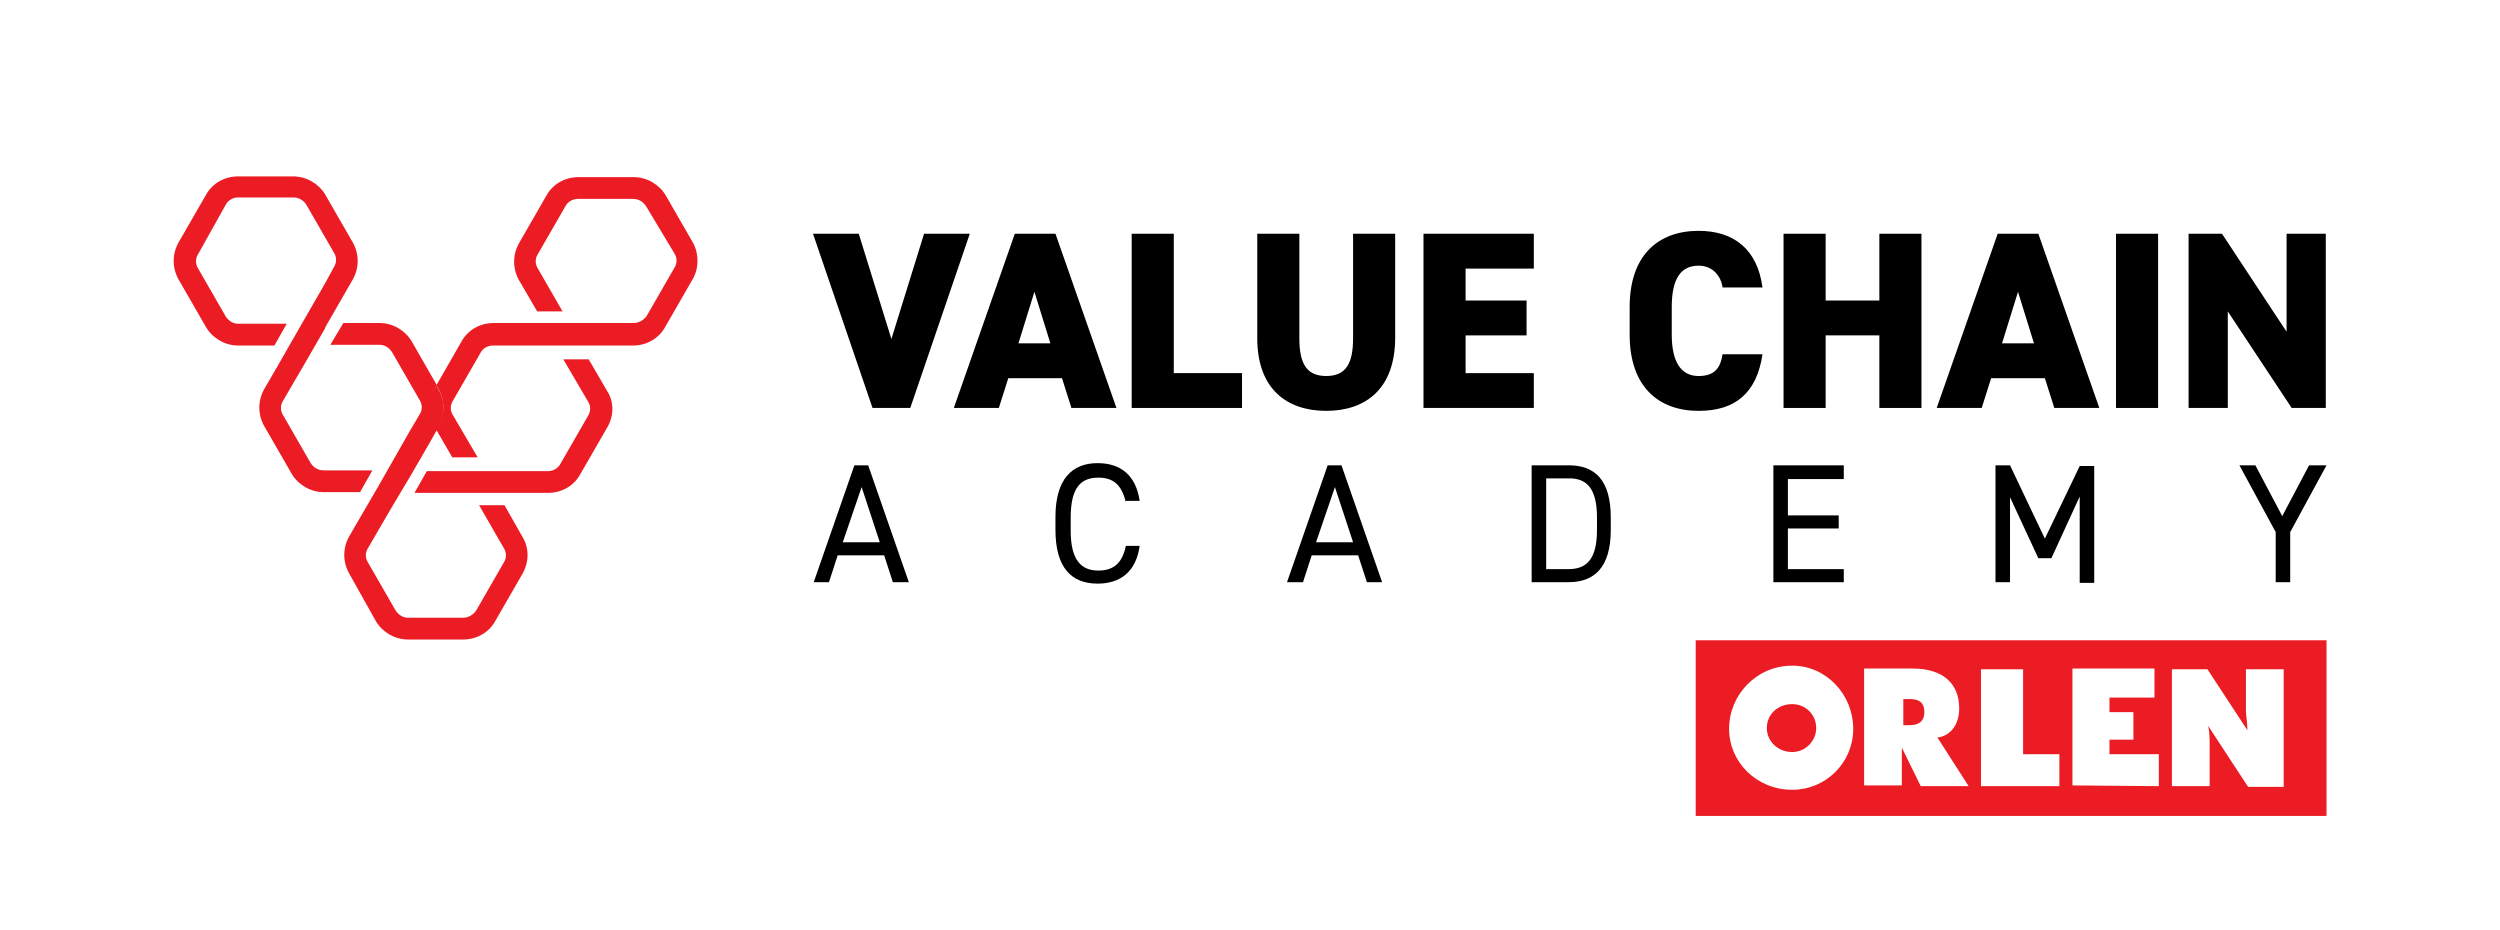
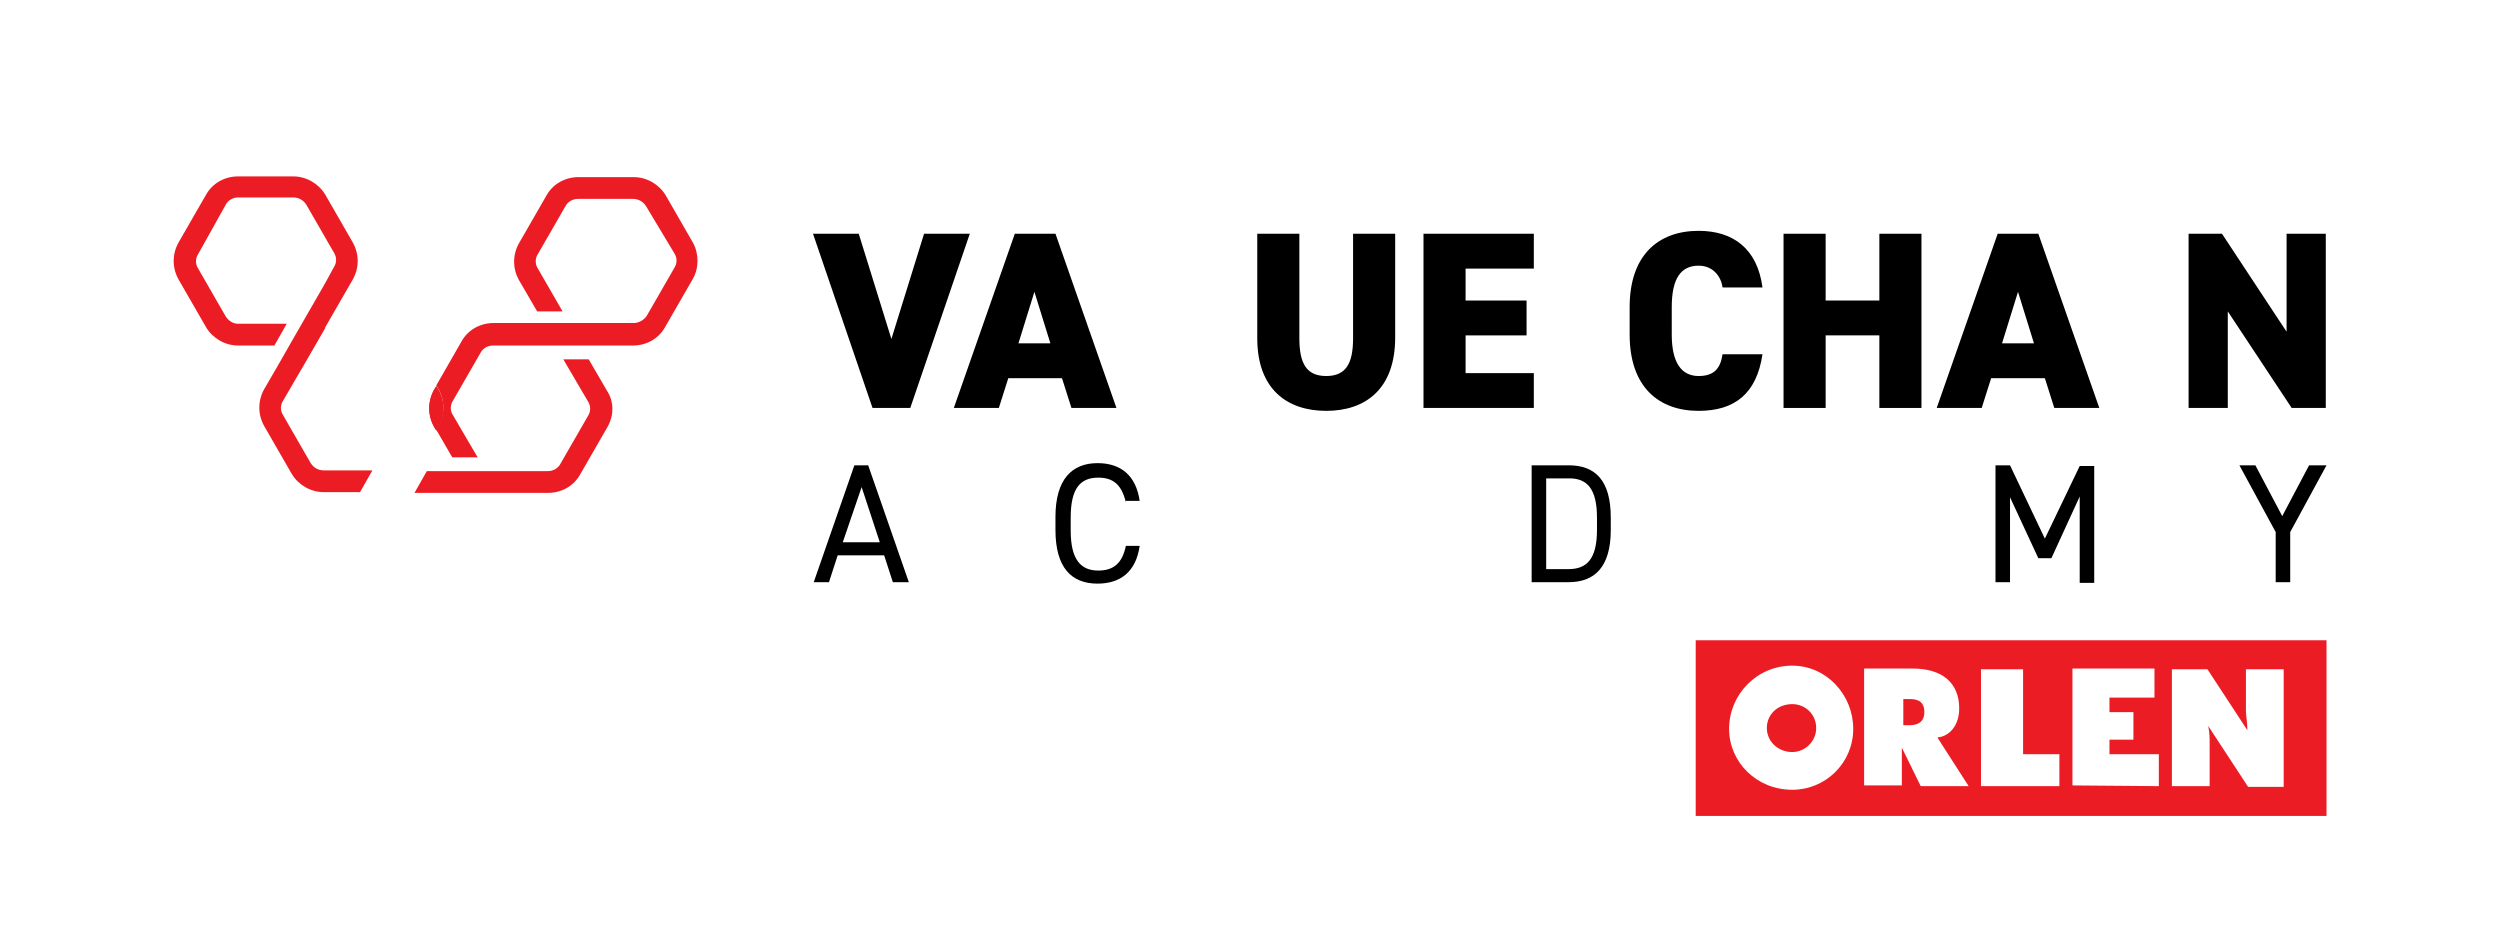
<svg xmlns="http://www.w3.org/2000/svg" version="1.1" id="Layer_1" x="0px" y="0px" viewBox="0 0 344.4 128.1" style="enable-background:new 0 0 344.4 128.1;" xml:space="preserve">
  <style type="text/css">
	.st0{fill-rule:evenodd;clip-rule:evenodd;fill:#EC1C24;}
	.st1{fill:#EC1C24;}
</style>
  <path d="M320.4,32.2v24h-4.7l-8.8-13.3v13.3h-5.4v-24h4.6l8.9,13.5V32.2H320.4z" />
  <path d="M310.7,64.1l3.7,7l3.7-7h2.4l-5,9.2v6.9h-2v-6.9l-5-9.2H310.7L310.7,64.1z" />
  <path class="st0" d="M320.5,112.4h-86.9V88.2h86.9V112.4L320.5,112.4z M246.9,91.7c4.7,0,8.4,4,8.4,8.7c0,4.7-3.8,8.4-8.4,8.4  c-4.9,0-8.7-3.8-8.7-8.4C238.2,95.7,242,91.7,246.9,91.7L246.9,91.7z M246.9,97c1.8,0,3.3,1.4,3.3,3.3c0,1.8-1.5,3.3-3.3,3.3  c-2,0-3.5-1.5-3.5-3.3C243.4,98.4,244.9,97,246.9,97L246.9,97z M271.2,108.3l-4.3-6.7c1.8-0.2,3-1.8,3-4c0-3.5-2.3-5.5-6.4-5.5h-6.7  v16.1h5.2V103l2.6,5.3H271.2L271.2,108.3z M262.2,99.5v-3v-0.2h0.9c1.4,0,2,0.6,2,1.8c0,1.1-0.6,1.8-2,1.8h-0.9V99.5L262.2,99.5z   M297.4,108.3v-4.4h-6.8v-2h3.3v-3.8h-3.3v-2h6.2v-4h-11.3v16.1L297.4,108.3L297.4,108.3z M314.6,108.3V92.2h-5.2v5.3  c0,0.2,0,0.2,0,0.5c0,0.6,0.2,1.5,0.2,2.6l-5.5-8.4h-4.9v16.1h5.2v-5.9c0-0.6,0-1.5-0.2-2.4l5.5,8.4H314.6L314.6,108.3z   M283.7,108.3v-4.4h-5V92.2h-5.8v16.1H283.7L283.7,108.3z" />
  <path d="M118.3,32.2l4.5,14.5l4.5-14.5h6.3l-8.2,24h-5.2l-8.2-24H118.3L118.3,32.2z" />
  <path d="M131.4,56.2l8.4-24h5.6l8.4,24h-6.2l-1.3-4.1h-7.4l-1.3,4.1C137.5,56.2,131.4,56.2,131.4,56.2z M140.3,47.3h4.4l-2.2-7.1  L140.3,47.3z" />
-   <path d="M161.7,51.4h9.4v4.8h-15.2v-24h5.8V51.4L161.7,51.4z" />
  <path d="M192.2,32.2v14.3c0,7.1-4.1,10.1-9.5,10.1s-9.5-3-9.5-10V32.2h5.8v14.4c0,3.5,1,5.2,3.7,5.2s3.7-1.7,3.7-5.2V32.2H192.2  L192.2,32.2z" />
  <path d="M211.3,32.2V37h-9.4v4.4h8.4v4.8h-8.4v5.2h9.4v4.8h-15.2v-24H211.3z" />
  <path d="M237.3,39.6c-0.2-1.5-1.3-3-3.3-3c-2.4,0-3.7,1.7-3.7,5.7v3.8c0,3.8,1.3,5.7,3.7,5.7c2.1,0,3-1,3.3-3h5.5  c-0.8,5.4-3.8,7.8-8.8,7.8c-5.5,0-9.5-3.3-9.5-10.5v-3.8c0-7.2,4-10.5,9.5-10.5c4.8,0,8.1,2.5,8.8,7.8H237.3z" />
  <path d="M251.5,41.4h7.4v-9.2h5.8v24h-5.8v-10h-7.4v10h-5.8v-24h5.8V41.4z" />
  <path d="M266.8,56.2l8.4-24h5.6l8.4,24H283l-1.3-4.1h-7.4l-1.3,4.1H266.8z M275.8,47.3h4.4l-2.2-7.1L275.8,47.3L275.8,47.3z" />
-   <path d="M297.3,56.2h-5.8v-24h5.8V56.2z" />
  <path d="M112.1,80.2l5.6-16.1h1.9l5.6,16.1H123l-1.2-3.7h-6.4l-1.2,3.7C114.2,80.2,112.1,80.2,112.1,80.2z M116.1,74.7h5.1l-2.5-7.6  L116.1,74.7L116.1,74.7z" />
  <path d="M155.1,69.2c-0.6-2.5-1.8-3.4-3.8-3.4c-2.5,0-3.8,1.5-3.8,5.5v1.8c0,4,1.4,5.5,3.8,5.5c2.1,0,3.3-1,3.8-3.4h1.9  c-0.5,3.6-2.7,5.2-5.8,5.2c-3.6,0-5.8-2.2-5.8-7.4v-1.8c0-5.2,2.3-7.4,5.8-7.4c3.2,0,5.3,1.7,5.8,5.2h-1.9V69.2z" />
-   <path d="M177.3,80.2l5.6-16.1h1.9l5.6,16.1h-2.1l-1.2-3.7h-6.4l-1.2,3.7C179.5,80.2,177.3,80.2,177.3,80.2z M181.3,74.7h5.1  l-2.5-7.6L181.3,74.7L181.3,74.7z" />
  <path d="M211,80.2V64.1h5.1c3.6,0,5.8,2,5.8,7.2V73c0,5.2-2.3,7.2-5.8,7.2H211z M220,73v-1.7c0-4-1.4-5.4-3.8-5.4H213v12.5h3.1  C218.6,78.4,220,77,220,73z" />
-   <path d="M254,64.1V66h-7.7v5h7v1.8h-7v5.6h7.7v1.8h-9.7V64.1H254z" />
  <path d="M281.7,74.2l4.8-10h2v16.1h-2V68.4l-3.9,8.5h-1.8l-3.9-8.4v11.7h-2V64.1h2L281.7,74.2L281.7,74.2z" />
  <path class="st1" d="M51.3,64.8l-1.7,3h-5c-1.8,0-3.5-1-4.4-2.5l-3.8-6.6c-0.9-1.6-0.9-3.5,0-5.1l1.8-3.1l2-3.5l4.6-8l0,0l1.2-2.2  c0.4-0.6,0.4-1.4,0-2l-3.8-6.6c-0.4-0.6-1-1-1.8-1h-7.6c-0.7,0-1.4,0.4-1.7,1L27.3,35c-0.4,0.6-0.4,1.4,0,2l3.8,6.6  c0.4,0.6,1,1,1.7,1h6.7l-1.7,3h-5c-1.8,0-3.5-1-4.4-2.5l-3.8-6.6c-0.9-1.6-0.9-3.5,0-5.1l3.8-6.6c0.9-1.6,2.6-2.5,4.4-2.5h7.6  c1.8,0,3.5,1,4.4,2.5l3.8,6.6c0.9,1.6,0.9,3.5,0,5.1l-3.8,6.6v0.1l-3,5.2l-1,1.7L39,55.2c-0.4,0.6-0.4,1.4,0,2l3.8,6.6  c0.4,0.6,1,1,1.8,1H51.3z" />
  <path class="st1" d="M95.4,38.5l-3.8,6.6c-0.9,1.6-2.6,2.5-4.4,2.5H67.9c-0.7,0-1.4,0.4-1.7,1l-3.8,6.6c-0.4,0.6-0.4,1.4,0,2  l3.4,5.8h-3.5l-2.2-3.8l0.3-0.5c0.9-1.6,0.9-3.5,0-5.1l-0.3-0.5l3.5-6.1c0.9-1.6,2.6-2.5,4.4-2.5h19.3c0.7,0,1.4-0.4,1.8-1l3.8-6.6  c0.4-0.6,0.4-1.4,0-2L89,28.4c-0.4-0.6-1-1-1.8-1h-7.6c-0.7,0-1.4,0.4-1.7,1L74.1,35c-0.4,0.6-0.4,1.4,0,2l3.4,5.9H74l-2.5-4.3  c-0.9-1.6-0.9-3.5,0-5.1l3.8-6.6c0.9-1.6,2.6-2.5,4.4-2.5h7.6c1.8,0,3.5,1,4.4,2.5l3.8,6.6C96.3,35,96.3,37,95.4,38.5z" />
  <path class="st1" d="M60.4,53.7l-0.3-0.5l-0.3,0.5c-0.9,1.6-0.9,3.5,0,5.1l0.3,0.5l0.3-0.5C61.3,57.2,61.3,55.3,60.4,53.7z" />
-   <path class="st1" d="M72,79l-3.8,6.6c-0.9,1.6-2.6,2.5-4.4,2.5h-7.6c-1.8,0-3.5-1-4.4-2.5L48.1,79c-0.9-1.6-0.9-3.5,0-5.1l1.8-3.1  l2.1-3.6l4.5-7.9l1.3-2.2c0.4-0.6,0.4-1.4,0-2L54,48.5c-0.4-0.6-1-1-1.7-1h-6.8l1.8-3h5c1.8,0,3.5,1,4.4,2.5l3.5,6.1l-0.3,0.5  c-0.9,1.6-0.9,3.5,0,5.1l0.3,0.5l-0.9,1.6l-2.6,4.5L53.9,70l-1.4,2.4l-1.8,3.1c-0.4,0.6-0.4,1.4,0,2l3.8,6.6c0.4,0.6,1,1,1.7,1h7.6  c0.7,0,1.4-0.4,1.8-1l3.8-6.6c0.4-0.6,0.4-1.4,0-2L66,69.6h3.5L72,74C72.9,75.5,72.9,77.4,72,79L72,79z" />
  <path class="st1" d="M60.4,53.7l-0.3-0.5l-0.3,0.5c-0.9,1.6-0.9,3.5,0,5.1l0.3,0.5l0.3-0.5C61.3,57.2,61.3,55.3,60.4,53.7z" />
  <path class="st1" d="M83.7,58.8l-3.8,6.6c-0.9,1.6-2.6,2.5-4.4,2.5h-3.8H59.6l0,0h-2.5l1.7-3h16.7c0.7,0,1.4-0.4,1.7-1l3.8-6.6  c0.4-0.6,0.4-1.4,0-2l-3.4-5.8h3.5l2.5,4.3C84.6,55.3,84.6,57.2,83.7,58.8L83.7,58.8z" />
</svg>